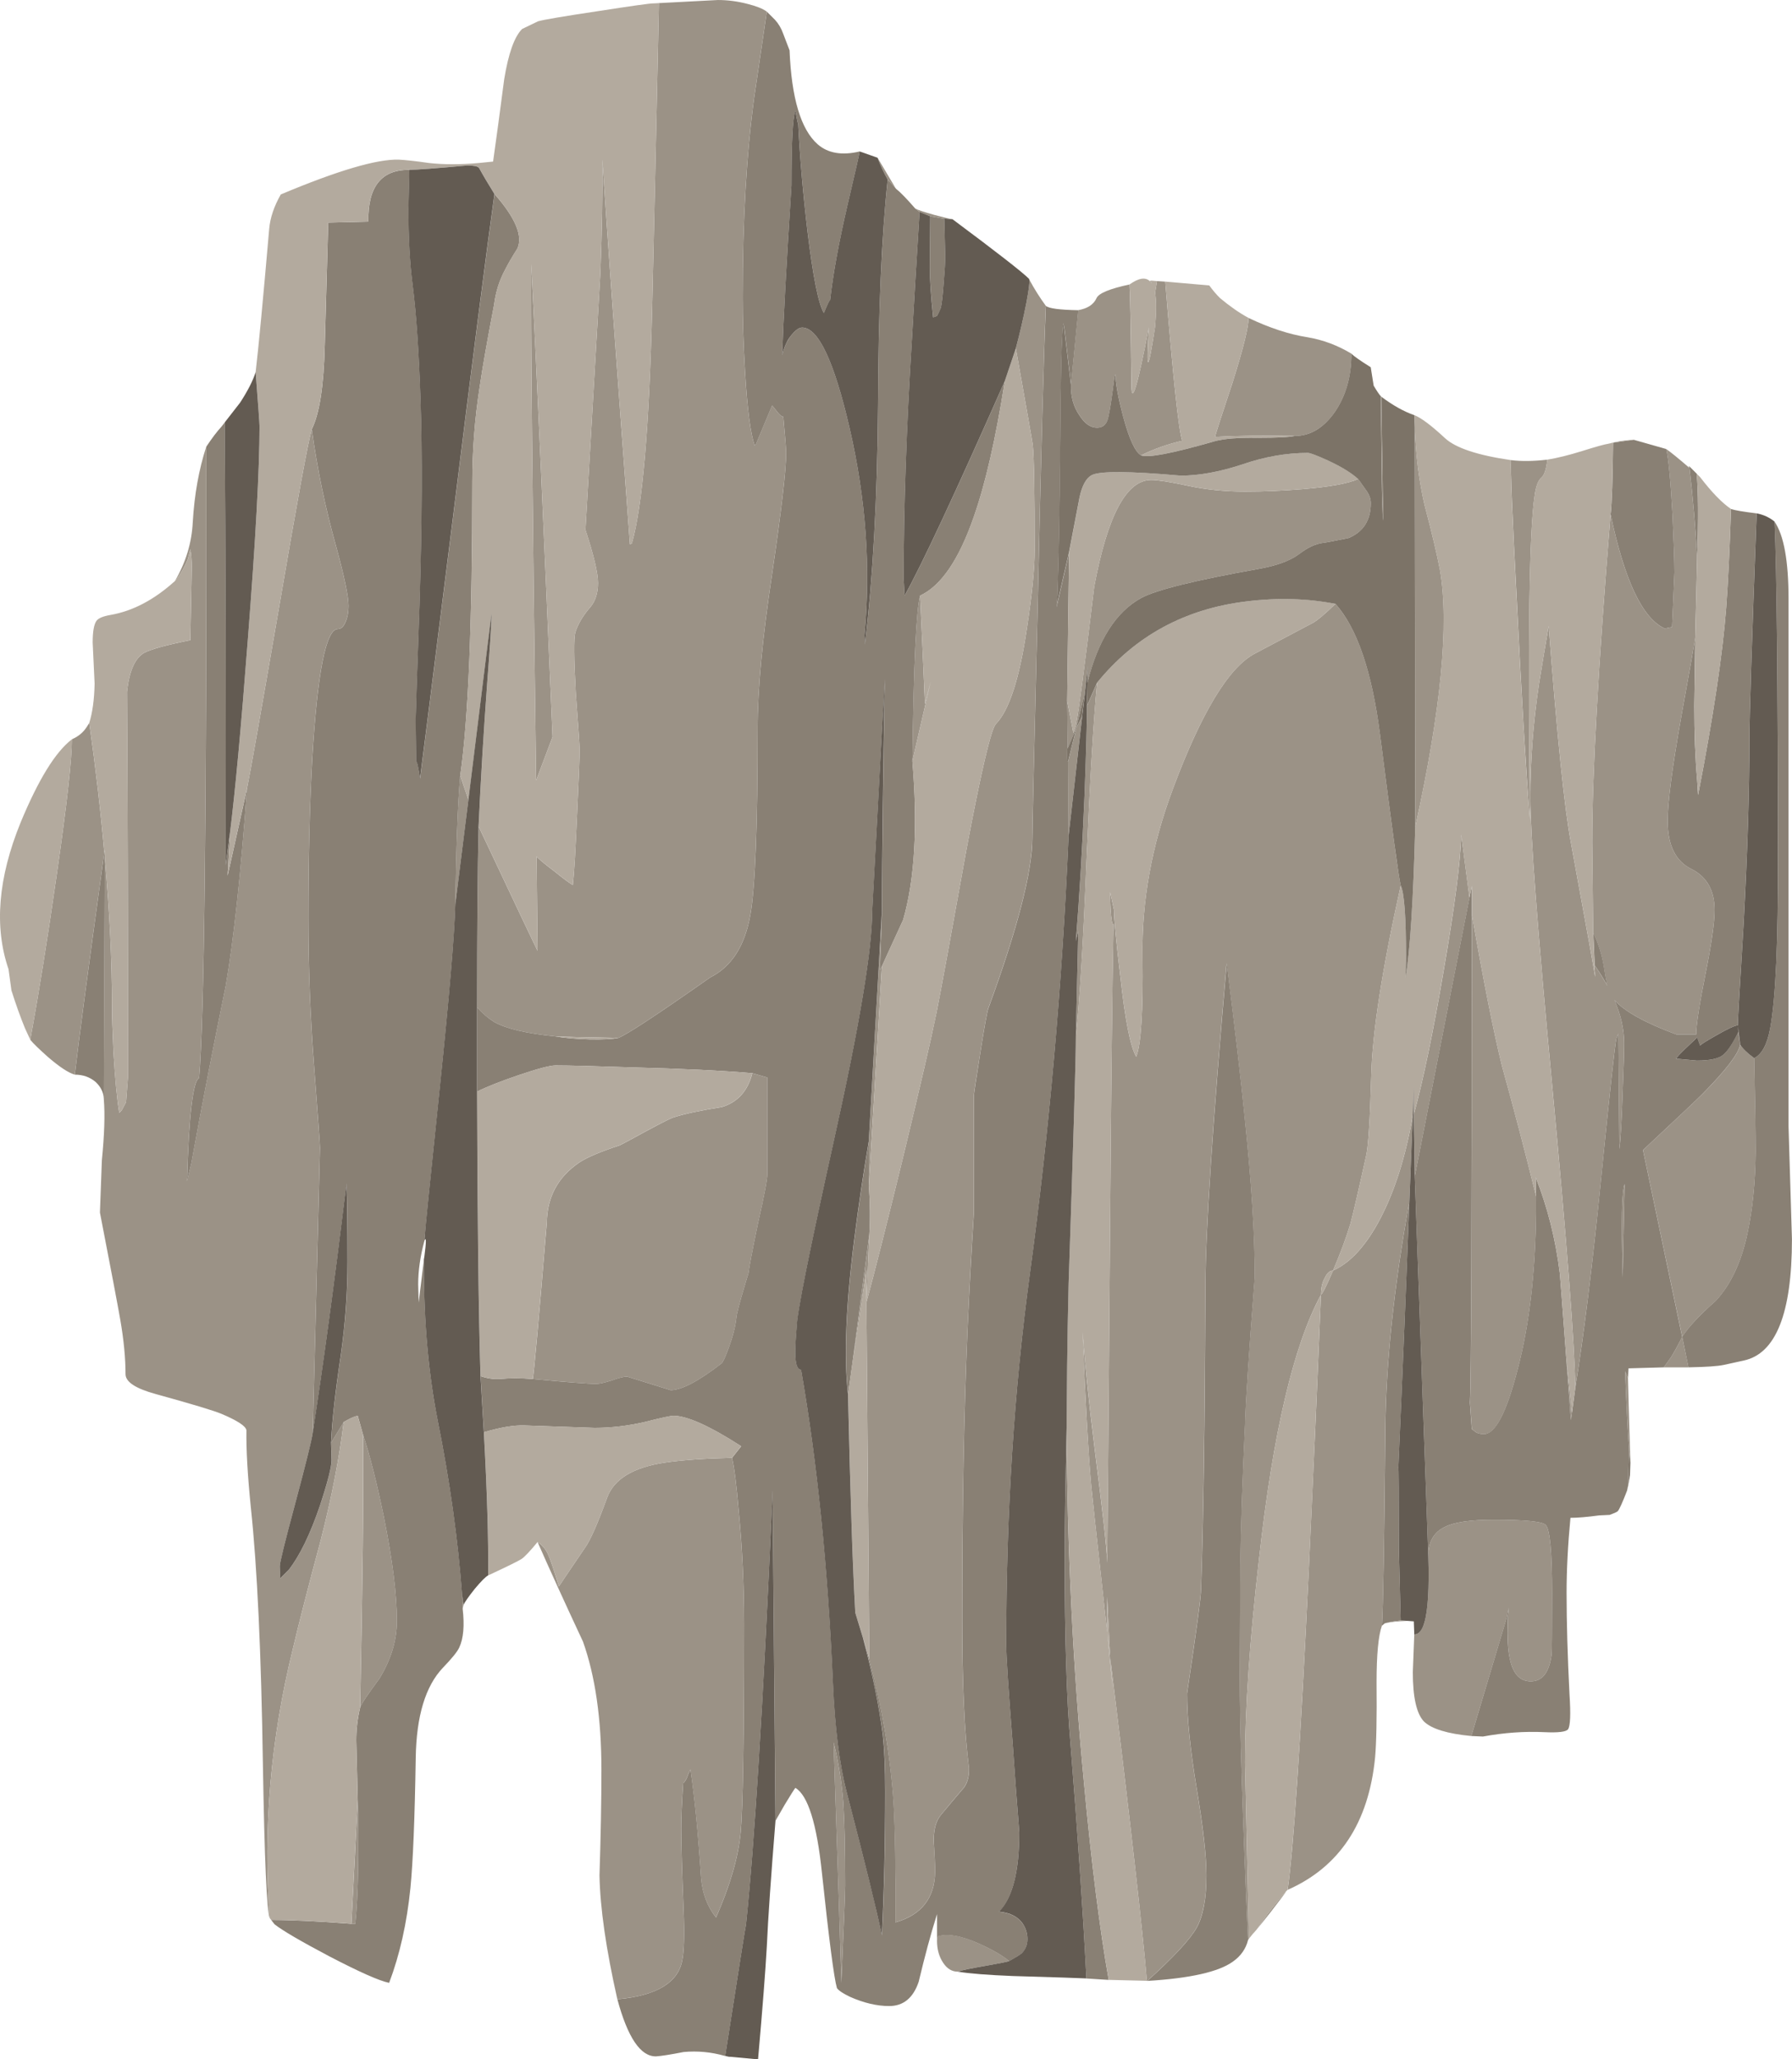
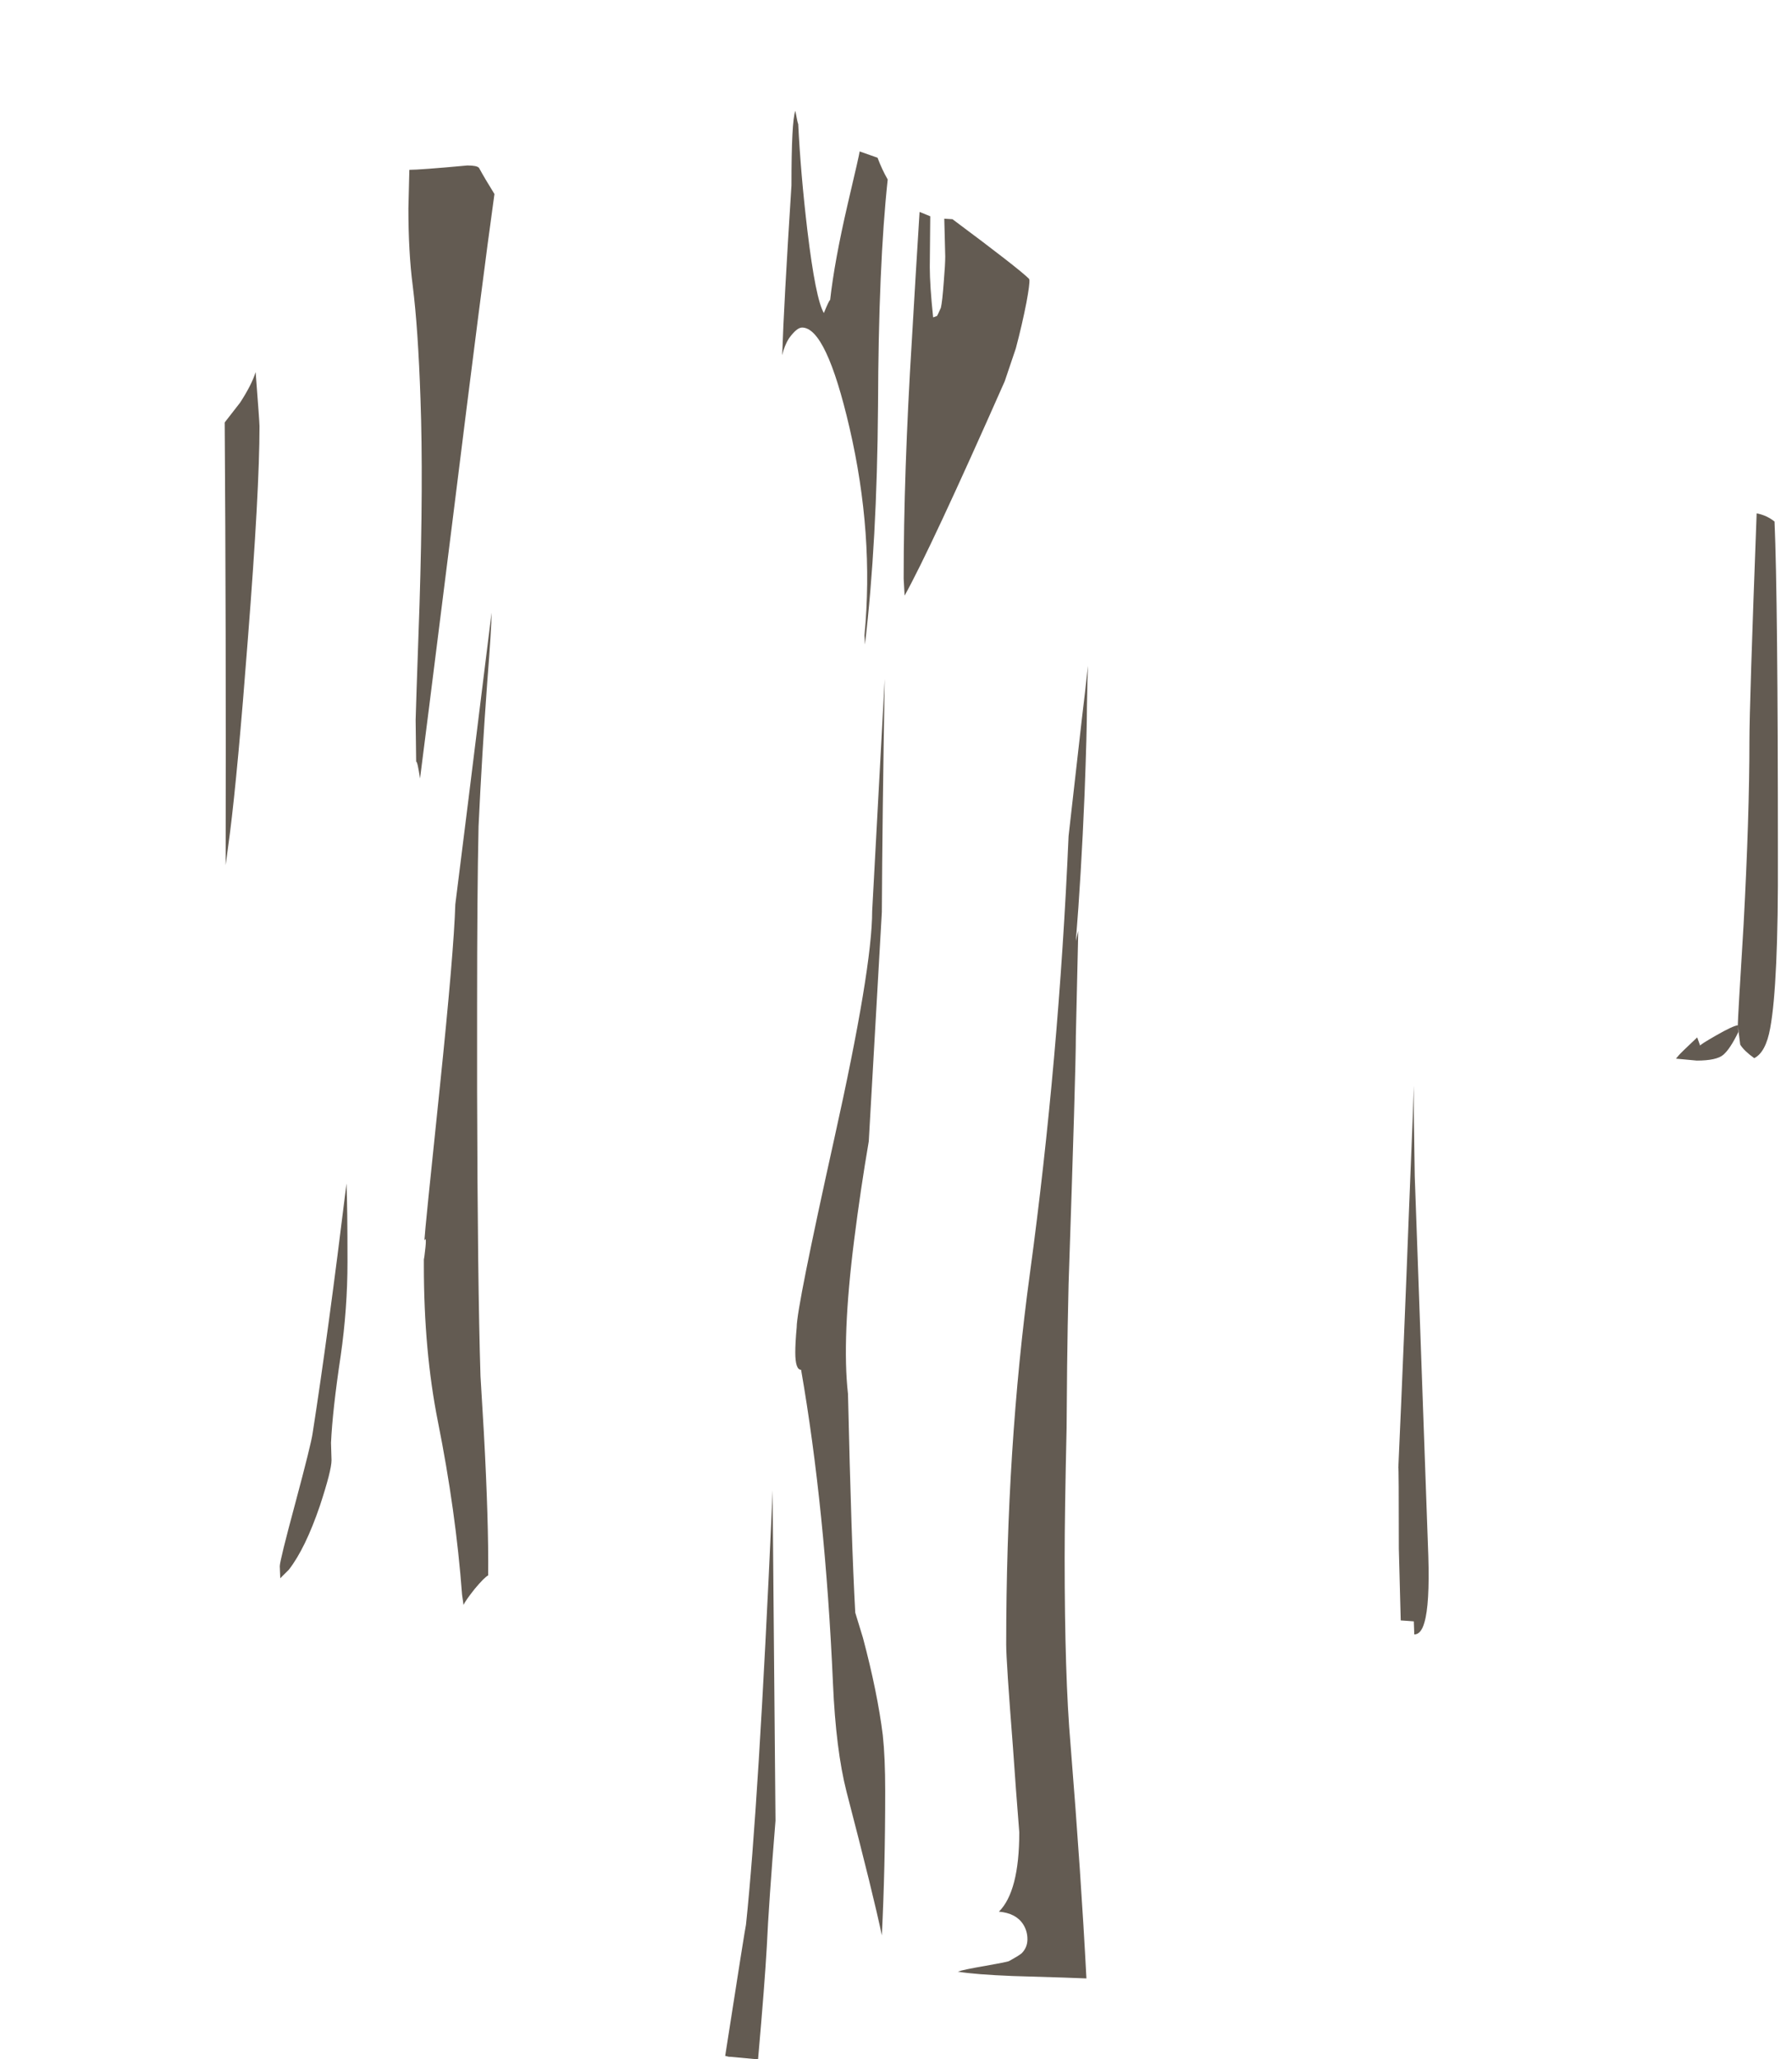
<svg xmlns="http://www.w3.org/2000/svg" xmlns:ns1="http://www.inkscape.org/namespaces/inkscape" id="svg2" xml:space="preserve" viewBox="0 0 185.28 212.8" version="1.1" ns1:version="0.91 r13725">
  <g id="g10" transform="matrix(1.25 0 0 -1.25 0 212.8)">
    <g id="g12">
-       <path id="path14" style="fill-rule:evenodd;fill:#9b9286" d="m135.14 133.88-1.719-0.242-0.364-0.078c0.696 0.187 1.387 0.292 2.083 0.32zm4.601-2.32c0.289-2.454 0.504-4.934 0.637-7.442l-0.16-6.598c0-0.109-0.387-2.293-1.161-6.562-0.746-4.184-1.117-7.051-1.117-8.598 0-2 0.653-3.32 1.961-3.961 1.278-0.64 1.918-1.773 1.918-3.398 0-1.016-0.254-2.789-0.762-5.32-0.503-2.536-0.757-4.188-0.757-4.961h-1.641c-2.586 0.961-4.293 1.906-5.117 2.84 0.531-1.254 0.797-2.442 0.797-3.559 0-0.723-0.039-2.055-0.117-4-0.082-2.402-0.176-3.988-0.282-4.762l-0.082 9.559-0.16-0.399c-0.133-0.64-0.547-4.425-1.238-11.359-0.746-7.441-1.469-13.281-2.16-17.52-0.055 3.575-0.692 11.918-1.918 25.04-1.203 12.773-1.801 20.679-1.801 23.718 0 3.094 0.238 6.242 0.719 9.442 0.265 1.625 0.531 3.215 0.8 4.757 0.692-9.117 1.305-15.093 1.84-17.917 1.282-6.989 1.946-10.68 2-11.083l-0.039 0.961c0.399-0.586 0.746-1.144 1.039-1.679-0.082 0.347-0.175 0.867-0.281 1.558-0.16 0.989-0.453 1.922-0.879 2.801l-0.082 7.481c0 5.679 0.508 14.718 1.52 27.121 1.148-5.469 2.64-8.614 4.48-9.442l0.602 0.121 0.199 4.52c0 0.879-0.055 2.453-0.16 4.719-0.16 2.882-0.332 4.707-0.52 5.48 0.321-0.211 0.961-0.734 1.922-1.558zm-5.363-59.2-0.16-7.722c-0.133 4.562-0.078 7.136 0.16 7.722zm3.242-15.16c0.133 0.184 0.332 0.465 0.598 0.84 0.269 0.426 0.574 0.984 0.922 1.68l0.519-2.52h-2.039zm-2.762-7.883-0.117 1.121c-0.109 1.52-0.215 3.668-0.32 6.442l0.238-0.563c0-0.265 0.066-2.597 0.199-7zm-0.277-2.316 0.078 0.437 0.16 0.84c-0.054-0.453-0.133-0.879-0.238-1.277zm-17.6-11.883c0.375 0 0.653 0.336 0.84 1 0.293 0.988 0.399 2.817 0.321 5.481 0 1.175 0.453 1.976 1.359 2.402 0.773 0.398 2.121 0.598 4.039 0.598 2.641 0 4.082-0.145 4.32-0.438 0.348-0.375 0.52-2.254 0.52-5.641 0-3.121-0.012-4.8-0.039-5.043-0.188-1.492-0.762-2.238-1.719-2.238-0.801 0-1.348 0.492-1.641 1.481-0.293 0.961-0.359 2.492-0.199 4.597l-0.16-0.84-2.922-9.757c-1.973 0.187-3.281 0.586-3.918 1.199-0.613 0.641-0.922 2-0.922 4.082l0.121 3.117zm-2.441 0.922c0.375 0.105 0.816 0.187 1.32 0.238l0.559-0.039c-0.824-0.027-1.453-0.094-1.879-0.199zm-11.24-26.082-0.08-0.117c-0.453 10.293-0.68 17.586-0.68 21.879l0.039 9.082c0.055 3.465 0.188 7.383 0.402 11.758 0.051 1.894 0.321 5.933 0.801 12.121 0 3.519-0.281 7.933-0.84 13.238-0.297 2.988-0.789 7.215-1.484 12.68-1.145-13.067-1.731-21.907-1.758-26.52-0.055-11.598-0.172-19.984-0.359-25.16 0-0.641-0.387-3.531-1.16-8.68 0-2.027 0.265-4.652 0.8-7.879 0.532-3.199 0.801-5.586 0.801-7.16 0-1.894-0.269-3.332-0.801-4.32-0.56-0.985-1.92-2.453-4.08-4.399h-0.039c-0.347 4.133-1.359 13.067-3.039 26.797l-0.242 4.961v-2.961c-0.879 7.977-1.32 12.016-1.32 12.121-0.239 2.641-0.477 6.879-0.719 12.719 0.187-2.586 0.519-5.801 1-9.641 0.668-5.226 1.016-8.371 1.043-9.437 0.023 1.973 0.105 11.465 0.238 28.48 0.082 10.559 0.172 18.665 0.281 24.321-0.109-0.082-0.187 0.332-0.242 1.238-0.027 0.453-0.039 0.922-0.039 1.398l0.321-1.476c0-0.75 0.171-2.563 0.519-5.441 0.398-3.653 0.84-5.879 1.32-6.68 0.399 1.012 0.575 3.758 0.52 8.238-0.082 4.586 0.758 9.227 2.519 13.922 2.348 6.293 4.598 10.012 6.758 11.16 1.977 1.039 3.586 1.895 4.84 2.559 0.375 0.215 0.988 0.734 1.84 1.558 1.789-2 3.016-5.586 3.684-10.757 0.984-7.735 1.558-11.907 1.718-12.52-1.547-6.961-2.359-12.215-2.441-15.762-0.106-3.547-0.238-5.707-0.399-6.48-0.613-2.797-1.054-4.707-1.32-5.719-0.348-1.148-0.828-2.441-1.441-3.879 1.441 0.641 2.75 2.078 3.922 4.317 1.199 2.296 2.093 5.136 2.679 8.523l-0.32-7.84v0.52c-1.254-6.934-1.906-13.176-1.961-18.719-0.078-9.149-0.172-14.535-0.277-16.16-0.293-0.828-0.442-2.387-0.442-4.68 0.028-2.961-0.015-5.027-0.121-6.203-0.531-5.414-2.945-9.066-7.238-10.957 0.48 3.226 1.066 12.078 1.758 26.559 0.347 7.332 0.683 14.878 1 22.64 0.133 0.078 0.468 0.746 1 2-0.266 0-0.492-0.199-0.68-0.601-0.215-0.372-0.32-0.84-0.32-1.399-2.266-4.187-3.973-11.453-5.117-21.801-0.774-6.746-1.161-12.359-1.161-16.839l0.321-14.602zm0.64 0.762c0.133 0.187 0.293 0.414 0.481 0.679 0.453 0.668 1.105 1.493 1.957 2.481-0.024-0.078-0.453-0.653-1.278-1.719-0.507-0.641-0.894-1.121-1.16-1.441zm-43.956-10.442 0.321-0.078l-0.36 0.078h0.039zm17.52 9.52 0.039 0.363c0.801 0.266 1.949 0.066 3.441-0.601 1.121-0.508 1.946-0.989 2.481-1.442-0.082-0.051-0.735-0.187-1.961-0.398-1.254-0.215-2.012-0.375-2.281-0.481-0.477 0-0.879 0.238-1.2 0.719-0.347 0.508-0.519 1.121-0.519 1.84zm-33.039 32.961c0.347-0.215 0.625-0.532 0.84-0.961 0.215-0.453 0.519-1.36 0.918-2.719 0.082 0.133 0.8 1.199 2.16 3.199 0.429 0.586 1.043 1.973 1.84 4.16 0.562 1.52 2.136 2.481 4.722 2.879 1.414 0.215 3.278 0.348 5.598 0.403 0.187-0.746 0.375-2.227 0.562-4.442 0.293-3.039 0.438-6.133 0.438-9.277 0-9.496-0.094-15.227-0.277-17.203-0.188-2.051-0.868-4.414-2.043-7.078-0.719 0.906-1.133 2-1.239 3.281-0.238 3.652-0.535 6.637-0.879 8.957-0.16-0.348-0.269-0.598-0.32-0.758-0.133-0.242-0.226-0.359-0.281-0.359-0.106-1.629-0.16-2.883-0.16-3.762 0-1.254 0.066-3.508 0.199-6.762 0.082-2 0.043-3.382-0.117-4.156-0.348-1.844-2.137-2.91-5.364-3.199-0.933 4.133-1.425 7.543-1.476 10.238 0.105 3.227 0.16 6.133 0.16 8.719 0 4.215-0.508 7.746-1.523 10.601-1.52 3.254-2.774 6-3.758 8.239zm-6.199-5.52-0.043 1.16 0.121-0.839-0.078-0.321zm-10.883 13.719 1.043 1.719c-0.348-2.907-0.973-6.145-1.883-9.719-1.066-3.973-1.84-6.984-2.32-9.039-1.84-7.469-2.477-14.879-1.918-22.242-0.243 0.617-0.426 4.828-0.559 12.64-0.137 9.254-0.469 16.36-1 21.321-0.269 2.668-0.387 4.789-0.363 6.359-0.051 0.348-0.746 0.801-2.078 1.363-0.641 0.266-2.453 0.813-5.442 1.637-1.652 0.453-2.48 1-2.48 1.641 0 1.336-0.145 2.839-0.438 4.519-0.215 1.227-0.773 4.176-1.679 8.84l0.16 4.32c0.211 2.133 0.265 3.813 0.16 5.043v0.039l0.078 20c0.398-4.507 0.602-8.629 0.602-12.359 0-0.801 0.039-2.055 0.117-3.762 0.137-2.265 0.297-3.945 0.48-5.039l0.199 0.199 0.364 0.68 0.16 2.082c0 12.934-0.027 23.547-0.082 31.84 0.187 1.734 0.668 2.812 1.441 3.238 0.559 0.293 1.825 0.641 3.801 1.039l0.117 6.043c0 0.532-0.039 1.024-0.117 1.481l-0.203-0.801c-0.293-0.723-0.652-1.336-1.078-1.84 0.906 1.547 1.398 3.172 1.48 4.879 0.133 2.266 0.504 4.348 1.117 6.238 0.028-30.105-0.171-47.504-0.597-52.199-0.508-0.238-0.84-3.078-1-8.519l0.359 1.48c0.879 4.828 1.828 9.707 2.84 14.641 0.668 3.867 1.254 9.308 1.762 16.32 0.238 1.121 1.144 6.238 2.719 15.359 1.441 8.426 2.32 13.215 2.64 14.36 0.453-3.278 1.117-6.492 2-9.641 0.692-2.531 1.039-4.183 1.039-4.957 0-0.508-0.078-0.949-0.238-1.32-0.16-0.403-0.375-0.602-0.641-0.602-0.988 0-1.695-3.586-2.121-10.758-0.215-3.949-0.32-8.308-0.32-13.082 0-4.105 0.16-8.238 0.48-12.398 0.321-4.188 0.481-6.402 0.481-6.641l-0.602-23.601c-0.078-0.586-0.558-2.52-1.437-5.797-0.856-3.176-1.281-4.91-1.281-5.203l0.039-1 0.718 0.718c0.91 1.176 1.762 2.934 2.563 5.282 0.64 1.945 0.961 3.199 0.961 3.758l-0.043 1.441zm-18.758 48.801c-1.281-9.254-2.094-15.375-2.441-18.36-0.504 0.137-1.239 0.618-2.2 1.442-0.746 0.664-1.238 1.14-1.48 1.437 0.719 3.922 1.453 8.496 2.199 13.723 0.828 5.73 1.242 9.437 1.242 11.117 0.426 0.188 0.774 0.442 1.039 0.762 0.133 0.16 0.266 0.359 0.399 0.597 0.535-3.785 0.949-7.359 1.242-10.718zm45.398 70.199 5.36 0.281c0.801 0 1.613-0.105 2.441-0.32 0.746-0.188 1.281-0.399 1.602-0.641-0.348-2.371-0.696-4.734-1.043-7.078-0.637-4.668-0.957-10.176-0.957-16.519 0-1.895 0.066-3.95 0.199-6.161 0.187-3.121 0.453-5.16 0.801-6.121l0.117 0.161 1.32 3.16c0.242-0.293 0.414-0.508 0.52-0.641 0.16-0.187 0.297-0.281 0.402-0.281 0.16-1.703 0.238-2.703 0.238-3 0-1.387-0.386-4.719-1.16-10-0.801-5.278-1.199-9.547-1.199-12.797 0-8-0.199-13.137-0.602-15.402-0.453-2.559-1.558-4.282-3.316-5.161-4.402-3.093-6.934-4.757-7.601-5-3.016 0.055-4.747 0.094-5.2 0.122-2.402 0.238-4.093 0.64-5.082 1.199-0.504 0.32-0.972 0.718-1.398 1.199 0 6.293 0.039 11.281 0.121 14.961 3.144-6.668 4.773-10.094 4.879-10.281l-0.082 7.8c0.137-0.187 0.629-0.597 1.48-1.238 0.828-0.668 1.336-1.039 1.52-1.121 0.109 0.934 0.226 2.961 0.363 6.082 0.133 2.797 0.199 4.504 0.199 5.117 0 0.266-0.109 1.84-0.32 4.723-0.16 2.824-0.172 4.476-0.039 4.957 0.238 0.723 0.652 1.414 1.238 2.082 0.426 0.504 0.641 1.172 0.641 2 0 0.824-0.348 2.293-1.039 4.398l1.238 21.282c0.133 3.492 0.188 6.597 0.16 9.32 0.399-6.105 1.16-16.707 2.281-31.801l0.161 0.078c0.879 3.094 1.437 9.602 1.679 19.524 0.133 5.543 0.321 13.918 0.559 25.117h-0.481zm42.36-23c0.64-7.918 1.109-12.305 1.402-13.16-1.176-0.266-2.308-0.664-3.402-1.199-0.481 0.265-0.973 1.336-1.481 3.199-0.425 1.629-0.64 2.801-0.64 3.519l-0.078-0.277c-0.215-1.656-0.375-2.707-0.481-3.16-0.105-0.668-0.426-1-0.961-1-0.531 0-1.012 0.332-1.437 1-0.508 0.719-0.75 1.574-0.723 2.558l0.602 6.161c0.773 0.132 1.281 0.468 1.519 1 0.188 0.402 1.094 0.773 2.719 1.121 0.055-0.746 0.109-3.535 0.16-8.36 0.027-1.652 0.508-0.054 1.441 4.801-0.242-3.844-0.066-3.816 0.52 0.078 0.105 1.199 0.105 2.133 0 2.801 0.051 0.32 0.105 0.641 0.16 0.961l0.68-0.043zm-9.879-2c-0.16-3.574-0.387-11.906-0.68-25-0.293-11.918-0.441-18.238-0.441-18.957 0-2.801-1.215-7.508-3.641-14.121-0.105-0.32-0.332-1.586-0.68-3.801-0.347-2.133-0.519-3.293-0.519-3.48v-9.68c-0.188-2.957-0.359-6.172-0.52-9.641-0.293-6.801-0.441-14.746-0.441-23.84 0-5.332 0.188-9.453 0.563-12.359 0.023-0.641-0.11-1.172-0.403-1.602-0.64-0.746-1.281-1.503-1.918-2.277-0.402-0.48-0.601-1.187-0.601-2.121 0.082-1.148 0.121-2 0.121-2.559-0.028-2.187-1.121-3.585-3.282-4.203 0.028 4.297-0.027 7.59-0.16 9.883-0.238 3.735-0.906 7.68-2 11.84l-0.238 29.52c0.774 2.878 1.785 6.894 3.039 12.039 1.387 5.734 2.309 9.707 2.758 11.921 0.348 1.735 1.176 6.239 2.484 13.52 1.223 6.508 2.039 9.961 2.438 10.359 1.094 1.121 1.949 3.762 2.562 7.922 0.426 2.797 0.637 4.934 0.637 6.399 0 4.879-0.051 7.8-0.16 8.761-0.024 0.211-0.492 2.864-1.399 7.957 0.348 1.309 0.641 2.575 0.879 3.801 0.188 1.016 0.27 1.641 0.243 1.879 0.398-0.746 0.851-1.465 1.359-2.16zm-13.078 10.441c-0.321 0.559-0.602 1.161-0.84 1.801l1.519-2.562-0.679 0.761zm2.636-2.679-0.359 0.281c0.188-0.109 0.707-0.281 1.563-0.524 0.796-0.21 1.304-0.332 1.519-0.359l-0.68 0.043-1.16 0.199-0.883 0.36zm19.043-5.719c0.051 0.023 0.106 0.039 0.157 0.039v-0.199c-0.051 0.078-0.106 0.133-0.157 0.16zm19.118-9.524 0.043-0.039 0.16-10.238c-0.082 0.426-0.133 2.266-0.16 5.52-0.028 1.625-0.043 3.215-0.043 4.757zm-2.438 3.524c0-1.867-0.453-3.469-1.359-4.801-0.934-1.336-2.043-2-3.321-2-2.48 0.051-4.679 0.027-6.601-0.082 0.027 0.188 0.508 1.68 1.441 4.481 0.907 2.878 1.348 4.668 1.321 5.359 1.73-0.824 3.359-1.359 4.879-1.598 1.281-0.215 2.492-0.668 3.64-1.359zm16.199-8.762c-0.082-0.773-0.238-1.265-0.48-1.48-0.266-0.215-0.453-0.692-0.559-1.442-0.453-2.824-0.586-11.773-0.402-26.84-0.348 4.481-0.707 10.497-1.078 18.043-0.375 7.067-0.535 10.957-0.481 11.68 0.852-0.105 1.852-0.094 3 0.039zm17.121-49.48c0.079-3.68 0.118-6.266 0.118-7.758-0.028-2.484-0.254-4.723-0.68-6.723-0.508-2.371-1.375-4.226-2.598-5.558-1.363-1.2-2.297-2.2-2.8-3l-3.243 15.441c2.828 2.641 4.453 4.172 4.883 4.598 1.973 2 3.024 3.375 3.16 4.121l-0.16 1.039-0.043 0.558 0.203-1.597c0.211-0.348 0.598-0.719 1.16-1.121zm-15.562-24.641 0.48-4.719-0.078-0.558-0.402 5.277zm-7.797 36.52c0.957-5.493 1.785-9.653 2.477-12.477 0.988-3.551 1.933-7.16 2.839-10.844 0.028-5.597-0.492-10.398-1.558-14.398-0.906-3.492-1.824-5.242-2.758-5.242-0.32 0-0.562 0.07-0.723 0.203-0.16 0.133-0.25 0.199-0.277 0.199l-0.16 2.199c0.105 1.735 0.16 15.188 0.16 40.36zm-4.684 7.242-0.039 33.039c0.082-2.293 0.348-4.426 0.801-6.399 0.614-2.32 1.039-4.121 1.281-5.402 0.774-4.48 0.094-11.558-2.043-21.238zm-0.117-23.762c0.774 2.801 1.598 6.789 2.481 11.961 0.906 5.254 1.386 8.973 1.437 11.16l0.684-5.238-4.524-23-0.078 5.117zm-27 35.68 0.039 1.402-0.238-2.199-0.723-2.961-0.718-1.68-0.039 3.957 0.519-2.679 0.199 0.601c0.239 1.172 0.746 5 1.52 11.481 1.094 5.894 2.668 8.84 4.719 8.84 0.535 0 1.547-0.161 3.039-0.481 1.496-0.32 3.07-0.48 4.722-0.48 1.52 0 3.094 0.066 4.719 0.199 2.266 0.187 3.813 0.469 4.641 0.84 0.375-0.532 0.625-0.891 0.758-1.078 0.187-0.293 0.281-0.602 0.281-0.922 0-1.411-0.613-2.371-1.84-2.879-1.309-0.266-2.012-0.399-2.121-0.399-0.613-0.082-1.266-0.386-1.957-0.922-0.746-0.558-1.883-0.972-3.403-1.238-5.226-0.933-8.453-1.734-9.679-2.402-2.078-1.145-3.559-3.481-4.438-7zm0.801 0c-0.292-3.01-0.585-7.94-0.878-14.76-0.265-6.613-0.558-11.441-0.879-14.48l0.2 8.718-0.2-0.84c0.293 3.602 0.536 7.629 0.719 12.082 0.133 3.52 0.199 5.973 0.199 7.36l0.844 1.918zm-2.363-12.68-0.039 6.16 0.679 2.762 0.481 0.961-1.117-9.883h-0.004zm-12.918 6.199c0.105 8.028 0.32 12.59 0.64 13.684 0.239-5.176 0.372-8.16 0.399-8.961l0.48 1.879-1.519-6.602zm-3.602-31.437 1.082 18.961-0.16-4.801 0.16 0.32-1.082-18.121v3.641zm-33.117 28.238-1.082-8.641c0.055 4.668 0.188 8.215 0.398 10.641l0.684-2zm6.957 5.199-1.359-3.597c-0.321 24.16-0.453 38.386-0.399 42.679 0.481-9.652 1.067-22.679 1.758-39.082zm-1.636-53.081c0.11 0.559 0.497 4.867 1.161 12.922 0.027 2.133 0.933 3.797 2.722 5 0.664 0.426 1.774 0.891 3.321 1.399 0.078 0.027 0.796 0.414 2.16 1.16 1.332 0.718 2.105 1.105 2.32 1.16 0.934 0.293 2.25 0.57 3.957 0.84 1.309 0.398 2.149 1.332 2.52 2.797l1.242-0.356v-8c0-0.43-0.254-1.762-0.762-4-0.48-2.297-0.746-3.695-0.801-4.203-0.023-0.051-0.132-0.398-0.316-1.039-0.43-1.414-0.656-2.293-0.684-2.641-0.078-0.718-0.293-1.547-0.636-2.48-0.297-0.801-0.496-1.227-0.602-1.281-1.894-1.465-3.293-2.2-4.199-2.2l-3.602 1.121c-0.265 0-0.691-0.109-1.277-0.32-0.59-0.187-1.016-0.281-1.281-0.281-0.641 0-2.387 0.137-5.243 0.402zm-14.277-27.16c0.211 10.348 0.293 17.867 0.238 22.559 0.563-1.68 1.133-3.946 1.723-6.797 0.719-3.574 1.078-6.442 1.078-8.602 0-1.601-0.48-3.187-1.441-4.762-0.985-1.332-1.52-2.132-1.598-2.398zm-0.723-17.879 0.524 10.277c0.105-4.558 0.039-7.984-0.203-10.277h-0.321zm41.442 46.36 1.398 10.64-0.238-5.64v2.718l-1.16-7.718zm21.082-22.282 0.238-2 0.199-2.597-0.437 4.597zm-21.84-14.039c0.106-1.574 0.156-3.867 0.156-6.879 0-0.535-0.105-3.215-0.316-8.043-0.055 2.11-0.27 8.735-0.641 19.883 0.399-1.601 0.664-3.254 0.801-4.961z" ns1:connector-curvature="0" />
-       <path id="path16" style="fill-rule:evenodd;fill:#898074" d="m133.22 127.72c0.109 0.961 0.175 2.933 0.203 5.918l1.719 0.242 2.679-0.762c0.188-0.773 0.36-2.598 0.52-5.48 0.105-2.266 0.16-3.84 0.16-4.719l-0.199-4.52-0.602-0.121c-1.84 0.828-3.332 3.973-4.48 9.442zm7.16-3.602c-0.133 2.508-0.348 4.988-0.637 7.442-0.027 0.054-0.043 0.105-0.043 0.16l0.641-0.641v-0.039c0.133-1.387 0.148-3.695 0.039-6.922zm-2.758-66.918-2.922-0.082-0.039-0.801-0.242 0.563c0.109-2.774 0.215-4.918 0.32-6.442l-0.078-3-0.082-0.437c-0.371-0.961-0.625-1.524-0.758-1.684-0.027-0.05-0.254-0.156-0.679-0.316l-0.883-0.043c-0.985-0.133-1.774-0.199-2.36-0.199-0.214-2.242-0.32-4.309-0.32-6.199 0-2.481 0.082-5.282 0.242-8.399 0.106-1.656 0.067-2.617-0.121-2.883-0.16-0.215-0.812-0.293-1.961-0.238-1.652 0.078-3.347-0.043-5.078-0.363l-0.961 0.043 2.918 9.757 0.16 0.84c-0.16-2.105-0.09-3.64 0.203-4.597 0.293-0.989 0.84-1.481 1.637-1.481 0.961 0 1.535 0.746 1.723 2.238 0.023 0.243 0.039 1.922 0.039 5.04 0 3.386-0.172 5.269-0.52 5.644-0.242 0.289-1.679 0.438-4.32 0.438-1.918 0-3.266-0.2-4.039-0.598-0.906-0.43-1.359-1.227-1.359-2.402l-1.122 31.402 4.52 23 0.199 1v-2.363c0-25.172-0.051-38.625-0.16-40.36l0.16-2.199c0.028 0 0.121-0.066 0.281-0.199 0.161-0.133 0.399-0.199 0.719-0.199 0.934 0 1.856 1.746 2.762 5.238 1.066 4 1.586 8.801 1.558 14.398l-0.039 1.602c0.985-2.481 1.653-5.133 2-7.957 0.028-0.242 0.2-2.524 0.52-6.844l0.398-5.277 0.082 0.558 0.282 2.118c0.691 4.242 1.414 10.082 2.156 17.523 0.695 6.934 1.109 10.719 1.242 11.359l0.16 0.399 0.082-9.559c0.106 0.774 0.2 2.36 0.278 4.758 0.082 1.949 0.121 3.281 0.121 4 0 1.121-0.266 2.309-0.801 3.563 0.828-0.934 2.535-1.883 5.121-2.84h1.641c0 0.773 0.25 2.425 0.757 4.957 0.508 2.535 0.762 4.308 0.762 5.32 0 1.629-0.64 2.762-1.922 3.402-1.304 0.641-1.957 1.961-1.957 3.961 0 1.547 0.371 4.41 1.117 8.598 0.774 4.266 1.161 6.453 1.161 6.559l-0.078-5.637c0-2.297 0.078-4.348 0.238-6.16l0.078-1.203c1.254 6.48 2.027 11.628 2.32 15.441 0.16 2.133 0.293 4.867 0.403 8.199 0.32-0.105 1.027-0.226 2.117-0.359-0.399-10.586-0.598-16.867-0.598-18.84 0-4.106-0.16-9.145-0.48-15.121-0.321-5.227-0.481-8.012-0.481-8.36-0.265-0.027-0.867-0.304-1.801-0.839-0.879-0.508-1.32-0.786-1.32-0.84l-0.238 0.679c-0.934-0.878-1.442-1.371-1.52-1.48l-0.242-0.281 1.723-0.156c1.09 0 1.824 0.156 2.199 0.48 0.371 0.32 0.785 0.945 1.238 1.879l0.16-1.039c-0.132-0.75-1.187-2.121-3.16-4.121-0.426-0.426-2.051-1.961-4.879-4.598l3.239-15.441c0.507 0.797 1.441 1.797 2.8 3 1.227 1.332 2.094 3.183 2.602 5.558 0.426 2 0.652 4.239 0.68 6.719 0 1.496-0.039 4.082-0.121 7.762 0.64 0.32 1.082 1.144 1.32 2.48 0.453 2.453 0.668 7.199 0.64 14.238 0 14.215-0.093 23.43-0.281 27.641 0.774-1.121 1.16-3.254 1.16-6.398v-43.602l0.282-9.32c0-6.133-1.332-9.481-4-10.039l-1.641-0.36c-0.48-0.105-1.453-0.172-2.922-0.199l-0.515 2.52c-0.348-0.696-0.657-1.254-0.922-1.68-0.266-0.375-0.465-0.652-0.598-0.84zm-3.242 15.16c-0.238-0.586-0.293-3.16-0.16-7.722l0.16 7.722zm-46.157-20.162c0.054-10.16 0.535-19.961 1.441-29.402 0.613-6.586 1.293-12 2.039-16.238l-1.84 0.117c-0.293 5.629-0.73 12.082-1.316 19.363-0.32 3.73-0.485 8.863-0.485 15.398 0 2.481 0.055 6.067 0.161 10.762zm28.32 18c-0.266-7.094-0.559-14.199-0.879-21.32 0.027 0.16 0.039-2.067 0.039-6.68l0.16-5.922c-0.508-0.051-0.945-0.133-1.32-0.238l-0.238-0.199c0.105 1.625 0.199 7.011 0.281 16.16 0.051 5.547 0.707 11.785 1.957 18.719v-0.52zm-21.638-63.723c2.16 1.95 3.52 3.415 4.082 4.403 0.536 0.984 0.801 2.426 0.801 4.32 0 1.574-0.265 3.961-0.801 7.16-0.535 3.227-0.8 5.852-0.8 7.879 0.773 5.149 1.16 8.039 1.16 8.68 0.187 5.176 0.308 13.558 0.359 25.16 0.027 4.613 0.613 13.453 1.762 26.52 0.691-5.465 1.183-9.692 1.48-12.68 0.559-5.309 0.84-9.719 0.84-13.242-0.48-6.184-0.75-10.227-0.801-12.117-0.214-4.375-0.347-8.293-0.398-11.762l-0.043-9.078c0-4.293 0.227-11.586 0.68-21.883-0.184-0.719-0.598-1.305-1.239-1.758-1.172-0.852-3.535-1.387-7.082-1.602zm-17.398 3.321v2.203c-0.508-1.602-1.012-3.469-1.52-5.602-0.453-1.332-1.265-2-2.441-2-1.012 0-2.094 0.254-3.238 0.762-0.559 0.266-0.922 0.504-1.082 0.719-0.239 0.824-0.653 4-1.239 9.519-0.425 4.078-1.16 6.426-2.199 7.039-0.105-0.132-0.402-0.601-0.883-1.398-0.449-0.773-0.703-1.215-0.757-1.32l-0.243 27.32-0.039-1.121c-0.746-16.613-1.465-28.215-2.16-34.801-0.023-0.027-0.598-3.641-1.719-10.84h-0.039c-1.121 0.321-2.254 0.426-3.402 0.321-1.094-0.215-1.852-0.332-2.277-0.36-1.282-0.027-2.348 1.547-3.204 4.719 3.227 0.293 5.016 1.359 5.364 3.199 0.16 0.774 0.199 2.16 0.117 4.16-0.133 3.254-0.199 5.508-0.199 6.762 0 0.879 0.054 2.133 0.16 3.758 0.055 0 0.148 0.121 0.281 0.359 0.051 0.16 0.16 0.414 0.32 0.762 0.348-2.32 0.641-5.309 0.879-8.961 0.106-1.281 0.52-2.371 1.239-3.281 1.175 2.668 1.855 5.027 2.043 7.082 0.183 1.972 0.277 7.707 0.277 17.199 0 3.148-0.145 6.242-0.438 9.281-0.187 2.215-0.375 3.692-0.562 4.438l0.762 0.961c-2.614 1.683-4.481 2.519-5.602 2.519-0.238 0-1.039-0.172-2.398-0.519-1.387-0.317-2.762-0.481-4.121-0.481-0.079 0-2.028 0.067-5.84 0.203-0.852 0.024-1.961-0.16-3.321-0.562l-0.277 4.64c0.531-0.187 1.051-0.265 1.559-0.238 0.851 0.078 1.773 0.078 2.757 0 2.856-0.269 4.602-0.402 5.243-0.402 0.265 0 0.691 0.094 1.281 0.281 0.586 0.215 1.012 0.32 1.277 0.32l3.602-1.121c0.906 0 2.305 0.735 4.199 2.2 0.106 0.054 0.305 0.48 0.602 1.281 0.343 0.933 0.558 1.762 0.636 2.48 0.028 0.348 0.254 1.227 0.684 2.641 0.184 0.641 0.293 0.984 0.316 1.039 0.055 0.508 0.321 1.906 0.801 4.203 0.508 2.238 0.762 3.57 0.762 4v8l-1.242 0.359c-2.453 0.211-5.785 0.372-10 0.481-3.039 0.105-5.133 0.16-6.278 0.16-0.453 0-1.468-0.269-3.043-0.801-1.492-0.508-2.636-0.961-3.437-1.359v6.961c0.426-0.481 0.894-0.883 1.398-1.203 0.989-0.559 2.68-0.957 5.082-1.199 0.801-0.133 1.735-0.215 2.801-0.243 1.09-0.023 1.891 0.016 2.399 0.121 0.667 0.243 3.199 1.907 7.601 5 1.758 0.879 2.863 2.602 3.316 5.161 0.403 2.265 0.602 7.402 0.602 15.402 0 3.25 0.398 7.519 1.199 12.797 0.774 5.281 1.16 8.613 1.16 10 0 0.297-0.078 1.297-0.238 3-0.105 0-0.242 0.094-0.402 0.281-0.106 0.133-0.278 0.348-0.52 0.641l-1.32-3.16-0.117-0.161c-0.348 0.961-0.614 3-0.801 6.121-0.133 2.211-0.199 4.266-0.199 6.161 0 6.347 0.32 11.851 0.957 16.519 0.347 2.344 0.695 4.707 1.043 7.078l0.679-0.679c0.293-0.321 0.52-0.707 0.68-1.161l0.52-1.359c0.16-3.945 0.933-6.535 2.32-7.762 0.852-0.746 2.012-0.945 3.48-0.597 0-0.106-0.335-1.575-1-4.403-0.722-3.117-1.203-5.746-1.441-7.879-0.055 0-0.226-0.359-0.519-1.078-0.454 0.774-0.907 3.039-1.36 6.801-0.375 3.172-0.629 6.117-0.762 8.84-0.027 0-0.105 0.359-0.238 1.078-0.215-0.586-0.32-2.641-0.32-6.16-0.426-6.664-0.68-11.32-0.762-13.957v-0.082c0.109 0.508 0.293 0.972 0.563 1.398 0.425 0.59 0.785 0.883 1.078 0.883 1.336 0 2.64-2.762 3.922-8.281 1.359-5.867 1.773-11.586 1.238-17.16l0.039-0.758c0.668 5.625 1.027 12.199 1.082 19.719 0.027 7.785 0.293 14.027 0.801 18.718l0.679-0.757c0.348-0.27 0.879-0.817 1.598-1.641l0.359-0.281c-0.21-3.36-0.425-6.879-0.636-10.559-0.453-7.359-0.68-13.949-0.68-19.762l0.078-1.398c1.442 2.586 4.199 8.492 8.281 17.719-0.746-4.746-1.601-8.481-2.558-11.2-1.227-3.546-2.711-5.718-4.442-6.519-0.32-1.094-0.535-5.656-0.64-13.68 0.453-5.386 0.199-9.761-0.762-13.121-1.09-2.375-1.68-3.652-1.758-3.84l-0.16-0.32 0.16 4.801c0.028 5.094 0.106 11.519 0.239 19.277l-1.039-19.201c0-3.145-1.04-9.399-3.122-18.758-2.078-9.359-3.117-14.574-3.117-15.641-0.082-0.855-0.121-1.546-0.121-2.082 0-0.961 0.16-1.437 0.481-1.437 1.332-7.656 2.214-16.297 2.64-25.922 0.16-3.68 0.532-6.668 1.117-8.961 1.497-5.73 2.469-9.691 2.922-11.879 0.188 3.68 0.282 7.653 0.282 11.922 0 1.863-0.067 3.41-0.204 4.637-0.293 2.347-0.839 5.027-1.636 8.043l0.316-1.082c0.082-0.242 0.149-0.481 0.203-0.719 1.094-4.16 1.758-8.109 2-11.84 0.133-2.293 0.184-5.586 0.156-9.883 2.161 0.614 3.254 2.016 3.282 4.2 0 0.562-0.039 1.414-0.117 2.562 0 0.934 0.199 1.641 0.597 2.121 0.641 0.774 1.281 1.531 1.922 2.277 0.293 0.426 0.426 0.961 0.399 1.602-0.375 2.906-0.559 7.027-0.559 12.359 0 9.094 0.144 17.039 0.437 23.84 0.161 3.469 0.336 6.68 0.524 9.641v9.68c0 0.187 0.172 1.347 0.515 3.48 0.348 2.215 0.575 3.481 0.684 3.801 2.426 6.613 3.641 11.32 3.641 14.117 0 0.723 0.144 7.043 0.437 18.961 0.293 13.094 0.52 21.426 0.684 25 0.238-0.215 1.133-0.332 2.68-0.359l-0.602-6.161-0.559 4.719-0.082 0.36c-0.133-1.118-0.215-4.239-0.238-9.36-0.055-6.078-0.133-10.465-0.242-13.16l-0.078-0.957 1.039 4.52-0.16-12.243 0.039-3.957c-0.028 0.184-0.039 0.012-0.039-0.523 0-0.344 0.011-0.531 0.039-0.559h0.043l0.039-6.16c-0.535-12.35-1.602-24.4-3.199-36.162-1.309-9.598-1.961-19.828-1.961-30.68 0-0.906 0.187-3.734 0.558-8.48 0.16-2.348 0.336-4.696 0.52-7.039 0-3.254-0.559-5.442-1.68-6.563 0.934-0.078 1.602-0.426 2-1.039 0.238-0.375 0.359-0.785 0.359-1.242 0-0.449-0.16-0.84-0.48-1.156-0.16-0.133-0.508-0.348-1.039-0.641-0.535 0.453-1.36 0.934-2.481 1.442-1.492 0.664-2.64 0.863-3.441 0.597l-0.039-0.359zm-39.281 28.601 0.043-1.16c0.16-1.387 0.066-2.453-0.282-3.199-0.16-0.348-0.613-0.906-1.359-1.68-1.441-1.519-2.187-4-2.242-7.441-0.078-5.039-0.227-8.625-0.438-10.758-0.293-2.91-0.883-5.523-1.761-7.844-0.801 0.16-2.454 0.895-4.961 2.2-2.371 1.253-3.879 2.136-4.52 2.644l-0.277 0.356c1.625 0 3.84-0.106 6.636-0.317h0.321c0.242 2.293 0.308 5.719 0.203 10.277l-0.121 4.883c0 0.907 0.105 1.813 0.32 2.719 0.078 0.266 0.613 1.066 1.598 2.398 0.961 1.575 1.441 3.161 1.441 4.762 0 2.16-0.359 5.028-1.078 8.602-0.59 2.851-1.16 5.117-1.723 6.797l-0.437 1.562c-0.242-0.055-0.508-0.16-0.801-0.32l-0.359-0.199-1.043-1.719c0.082 1.785 0.347 4.183 0.801 7.199 0.375 2.613 0.562 5.199 0.562 7.758 0 3.016-0.027 5.176-0.082 6.48-1.012-8.265-1.945-15.148-2.801-20.64l0.602 23.601c0 0.239-0.16 2.453-0.481 6.641-0.32 4.16-0.48 8.293-0.48 12.398 0 4.774 0.105 9.133 0.32 13.082 0.426 7.172 1.133 10.758 2.121 10.758 0.266 0 0.481 0.199 0.641 0.602 0.16 0.371 0.238 0.812 0.238 1.32 0 0.774-0.347 2.426-1.039 4.957-0.883 3.149-1.547 6.363-2 9.641 0.641 1.281 1 3.613 1.078 7 0.055 1.976 0.149 5.336 0.282 10.082 0.187 0 1.293 0.027 3.32 0.078-0.055 2.883 1.078 4.308 3.398 4.281l-0.078-3.199c0-2.402 0.117-4.535 0.36-6.402 0.293-2.321 0.507-5.438 0.64-9.36 0.16-4.48 0.133-10.16-0.082-17.039-0.211-6.055-0.32-9.215-0.32-9.48l0.043-3.442c0.078 0 0.183-0.465 0.32-1.398 0.078 0.558 0.973 7.64 2.68 21.238 1.703 13.707 2.863 22.734 3.476 27.082 1.735-1.973 2.364-3.48 1.883-4.519-0.426-0.668-0.762-1.243-1-1.719-0.48-0.883-0.789-1.856-0.922-2.922-0.558-2.906-0.961-5.188-1.199-6.84-0.398-2.586-0.602-5.187-0.602-7.801 0-11.625-0.332-19.718-1-24.281-0.21-2.426-0.343-5.973-0.398-10.637-0.078-2.615-0.508-7.654-1.281-15.123-0.824-7.894-1.254-12.121-1.278-12.679-0.347-1.282-0.519-2.481-0.519-3.602l0.039-1.519 0.437 3.558v-0.516c0-4.722 0.387-9.015 1.161-12.882 0.988-4.934 1.656-9.707 2-14.321zm-32.039 43c0.347 2.985 1.16 9.106 2.441 18.36 0.023 0.078 0.039 0.144 0.039 0.199v-0.559l-0.078-20c-0.027 0.536-0.254 1-0.684 1.399-0.476 0.402-1.05 0.601-1.718 0.601zm12.839 20-0.199-3.558 1.602 7.199c-0.508-7.016-1.094-12.453-1.762-16.32-1.012-4.934-1.961-9.813-2.84-14.641l-0.359-1.48c0.16 5.441 0.492 8.281 1 8.519 0.426 4.695 0.625 22.094 0.597 52.199 0.481 0.723 0.895 1.266 1.243 1.641l0.281 0.359v-0.039c0.078-11.144 0.105-23.332 0.078-36.558l0.359 2.679zm112.88-10.961-0.117 2.68c0.426-0.879 0.719-1.812 0.879-2.801 0.106-0.691 0.199-1.211 0.281-1.558-0.293 0.535-0.64 1.093-1.043 1.679zm-53.797 61.723 0.079-3.121c0-0.426-0.039-1.133-0.122-2.121-0.078-1.067-0.156-1.774-0.238-2.121-0.187-0.426-0.293-0.653-0.32-0.68l-0.32-0.117c-0.184 1.785-0.278 3.172-0.278 4.16l0.039 4.199 1.16-0.199zm-6.242-76.281v-3.641c0.106-1.492 0.121-2.84 0.039-4.039l-1.396-10.639-0.359-2.559c-0.348 3.066-0.176 7.332 0.519 12.797 0.348 2.75 0.746 5.441 1.199 8.082zm-2.115-54.64c-0.137 1.707-0.402 3.36-0.801 4.961 0.371-11.148 0.586-17.773 0.641-19.883 0.211 4.828 0.316 7.508 0.316 8.043 0 3.012-0.05 5.305-0.156 6.879z" ns1:connector-curvature="0" />
-       <path id="path18" style="fill-rule:evenodd;fill:#b3aa9e" d="m130.02 53.399-0.48 4.719c-0.32 4.32-0.492 6.602-0.52 6.84-0.347 2.828-1.011 5.48-2 7.961l0.039-1.602c-0.906 3.684-1.851 7.293-2.839 10.844-0.692 2.824-1.52 6.984-2.477 12.477v2.363l-0.203-1-0.68 5.238c-0.051-2.187-0.531-5.906-1.441-11.16-0.879-5.172-1.703-9.16-2.477-11.961v2.359l-0.082-2.437c-0.586-3.387-1.48-6.227-2.679-8.52-1.176-2.242-2.481-3.679-3.922-4.32 0.613 1.442 1.093 2.735 1.441 3.879 0.266 1.016 0.707 2.922 1.32 5.723 0.161 0.773 0.293 2.929 0.399 6.476 0.082 3.551 0.894 8.801 2.441 15.762 0.293-0.586 0.442-2.602 0.442-6.039l-0.043-1.602c0.375 2.293 0.64 6.453 0.8 12.481 2.133 9.68 2.813 16.762 2.04 21.238-0.239 1.281-0.664 3.082-1.278 5.402-0.453 1.973-0.722 4.106-0.801 6.399l-0.039 1c0.559-0.211 1.411-0.852 2.559-1.918 0.879-0.801 2.691-1.402 5.441-1.801-0.054-0.719 0.106-4.613 0.477-11.68 0.375-7.546 0.734-13.558 1.082-18.039-0.188 15.067-0.051 24.012 0.402 26.84 0.106 0.746 0.289 1.227 0.559 1.438 0.238 0.215 0.398 0.707 0.48 1.48 0.825 0.133 1.801 0.375 2.918 0.723 1.094 0.344 1.817 0.547 2.16 0.598l0.36 0.082c-0.027-2.989-0.094-4.961-0.199-5.922-1.012-12.399-1.52-21.442-1.52-27.121l0.082-7.481 0.117-2.68 0.043-0.957c-0.054 0.399-0.722 4.094-2 11.079-0.535 2.828-1.148 8.8-1.843 17.921-0.266-1.546-0.532-3.136-0.797-4.761-0.481-3.2-0.723-6.348-0.723-9.442 0-3.039 0.602-10.945 1.801-23.718 1.226-13.118 1.867-21.465 1.922-25.04l-0.282-2.121zm13.161 74.762c-0.106-3.336-0.239-6.066-0.399-8.203-0.293-3.813-1.066-8.957-2.32-15.438l-0.082 1.2c-0.16 1.812-0.238 3.867-0.238 6.16l0.078 5.64 0.16 6.598c0.109 3.227 0.094 5.535-0.039 6.922v0.039l0.281-0.281c0.961-1.254 1.813-2.133 2.559-2.637zm-36.68-114.16-0.121-0.121c-0.852-0.988-1.504-1.813-1.957-2.481-0.188-0.265-0.348-0.492-0.481-0.679-0.133-0.16-0.242-0.282-0.32-0.36l-0.32-0.402-0.321 14.602c0 4.48 0.387 10.093 1.161 16.839 1.148 10.348 2.851 17.614 5.121 21.801 0 0.559 0.105 1.027 0.32 1.399 0.184 0.402 0.41 0.601 0.68 0.601-0.536-1.254-0.868-1.922-1-2-0.321-7.762-0.653-15.308-1-22.64-0.696-14.481-1.282-23.333-1.762-26.559zm-14.797-7.44c-0.746 4.238-1.426 9.652-2.039 16.238-0.906 9.441-1.387 19.242-1.441 29.402l0.039 5.078c0.027 2.242 0.07 4.508 0.121 6.801 0.402 11.785 0.601 18.613 0.601 20.481 0.321 3.039 0.614 7.867 0.879 14.48 0.293 6.828 0.586 11.746 0.883 14.762 3.145 3.863 7.266 6.105 12.359 6.718 2.586 0.321 5.04 0.254 7.36-0.199-0.856-0.828-1.469-1.347-1.84-1.562-1.254-0.664-2.867-1.52-4.84-2.559-2.16-1.148-4.414-4.867-6.762-11.16-1.761-4.695-2.601-9.332-2.519-13.922 0.055-4.476-0.121-7.226-0.52-8.238-0.48 0.801-0.922 3.027-1.32 6.68-0.348 2.878-0.519 4.695-0.519 5.441l-0.321 1.48c0-0.48 0.016-0.949 0.039-1.402 0.055-0.906 0.137-1.32 0.242-1.238-0.105-5.656-0.199-13.762-0.281-24.321-0.133-17.015-0.211-26.507-0.238-28.48-0.027 1.066-0.375 4.215-1.039 9.441-0.485 3.84-0.817 7.051-1 9.637 0.238-5.84 0.476-10.078 0.719-12.719 0-0.105 0.437-4.144 1.32-12.117v2.957l0.238-4.957c1.68-13.734 2.696-22.668 3.039-26.801l-3.16 0.079zm-51.32 33.441c0.027 3.039-0.094 6.984-0.36 11.84 1.36 0.398 2.469 0.586 3.321 0.558 3.812-0.132 5.761-0.199 5.84-0.199 1.359 0 2.734 0.16 4.121 0.481 1.359 0.347 2.16 0.519 2.398 0.519 1.121 0 2.988-0.84 5.602-2.519l-0.762-0.961c-2.32-0.055-4.184-0.188-5.598-0.403-2.586-0.398-4.16-1.355-4.722-2.879-0.797-2.187-1.411-3.574-1.84-4.16-1.36-2-2.078-3.066-2.16-3.199-0.399 1.359-0.703 2.266-0.918 2.719-0.215 0.429-0.493 0.75-0.84 0.961-0.613-0.746-1.055-1.215-1.32-1.399-0.293-0.187-1.215-0.64-2.762-1.359zm-10.797-18.524-0.524-10.277c-2.796 0.211-5.011 0.317-6.636 0.317l-0.121 0.16c-0.559 7.363 0.078 14.773 1.918 22.242 0.48 2.055 1.254 5.066 2.32 9.039 0.906 3.574 1.535 6.816 1.883 9.719l0.359 0.203c0.293 0.16 0.559 0.265 0.801 0.32l0.437-1.562c0.055-4.692-0.027-12.211-0.238-22.559-0.215-0.906-0.32-1.812-0.32-2.719l0.121-4.883zm-23.641 87.643c0-1.68-0.414-5.387-1.242-11.117-0.746-5.233-1.48-9.803-2.199-13.725l-0.442 0.961c-0.371 0.906-0.746 1.946-1.117 3.121l-0.242 1.758c-1.199 3.496-0.867 7.535 1 12.121 1.469 3.547 2.883 5.84 4.242 6.879zm2.719-9.719v0.559c0-0.055-0.016-0.121-0.039-0.199-0.293 3.359-0.707 6.933-1.242 10.718 0.269 0.856 0.414 1.934 0.441 3.243l-0.16 3.398c0 0.906 0.106 1.508 0.32 1.801 0.161 0.215 0.547 0.375 1.161 0.48 1.839 0.321 3.613 1.254 5.32 2.801 0.426 0.504 0.785 1.117 1.078 1.84l0.203 0.801c0.078-0.457 0.117-0.949 0.117-1.481l-0.117-6.043c-1.976-0.398-3.242-0.746-3.801-1.039-0.773-0.426-1.254-1.504-1.441-3.238 0.055-8.293 0.082-18.906 0.082-31.84l-0.16-2.082-0.364-0.68-0.199-0.199c-0.183 1.094-0.347 2.774-0.48 5.039-0.078 1.707-0.117 2.961-0.117 3.762 0 3.734-0.204 7.852-0.602 12.359zm87.719 47.559 3.64-0.32c0.293-0.399 0.586-0.746 0.883-1.039 0.824-0.692 1.614-1.239 2.36-1.641 0.027-0.691-0.414-2.481-1.321-5.359-0.933-2.801-1.414-4.293-1.441-4.481 1.922 0.109 4.121 0.133 6.601 0.082-0.453-0.105-1.48-0.16-3.082-0.16-1.597 0.027-2.785-0.066-3.558-0.281-3.52-1.012-5.547-1.399-6.082-1.16 1.094 0.535 2.226 0.933 3.402 1.199-0.297 0.855-0.762 5.242-1.402 13.16zm-42.36 23h0.481c-0.238-11.199-0.426-19.574-0.559-25.117-0.242-9.922-0.8-16.43-1.679-19.524l-0.161-0.078c-1.121 15.094-1.882 25.696-2.281 31.801 0.028-2.723-0.027-5.828-0.16-9.32l-1.238-21.282c0.691-2.105 1.039-3.574 1.039-4.398 0-0.828-0.215-1.496-0.641-2-0.586-0.668-1-1.359-1.238-2.082-0.137-0.481-0.121-2.133 0.039-4.957 0.211-2.883 0.32-4.457 0.32-4.723 0-0.613-0.066-2.32-0.199-5.117-0.137-3.121-0.254-5.148-0.363-6.082-0.184 0.082-0.692 0.453-1.52 1.121-0.851 0.641-1.347 1.051-1.48 1.238l0.082-7.8c-0.106 0.187-1.735 3.613-4.879 10.281 0.184 3.945 0.426 7.922 0.719 11.922 0.238 3.039 0.359 4.957 0.359 5.758l-1.918-15.481-0.684 2c0.668 4.563 1 12.652 1 24.281 0 2.614 0.204 5.215 0.602 7.801 0.238 1.652 0.641 3.934 1.199 6.84 0.133 1.066 0.442 2.039 0.922 2.918 0.238 0.48 0.574 1.055 1 1.723 0.481 1.039-0.148 2.546-1.883 4.519-0.531 0.852-0.957 1.57-1.277 2.16-0.105 0.133-0.426 0.2-0.961 0.2-2.613-0.243-4.215-0.36-4.801-0.36-2.32 0.027-3.453-1.402-3.398-4.281-2.027-0.055-3.133-0.078-3.32-0.078-0.133-4.746-0.227-8.11-0.282-10.082-0.078-3.387-0.437-5.719-1.078-7-0.32-1.145-1.199-5.934-2.64-14.36-1.575-9.121-2.481-14.238-2.719-15.359l-1.602-7.199 0.199 3.558c0.43 3.36 0.922 8.707 1.481 16.039 0.641 8.188 0.961 14.039 0.961 17.563 0 0.211-0.106 1.703-0.32 4.476 0.238 2.028 0.613 5.977 1.121 11.84 0.078 0.91 0.398 1.856 0.957 2.844 4.695 1.973 7.949 2.934 9.761 2.879 0.559-0.027 1.399-0.121 2.52-0.281 1.199-0.133 2.558-0.133 4.082 0l1.199 0.121c0.238 1.68 0.547 3.945 0.918 6.801 0.348 2.132 0.84 3.519 1.481 4.16l1.32 0.636c0.48 0.137 2.133 0.415 4.961 0.84 2.773 0.43 4.293 0.641 4.558 0.641zm39.403-23.24c0.746 0.531 1.304 0.625 1.679 0.281 0.051-0.027 0.106-0.082 0.161-0.16v0.199l0.437-0.039c-0.051-0.32-0.105-0.641-0.156-0.961 0.105-0.668 0.105-1.602 0-2.801-0.59-3.894-0.762-3.922-0.524-0.078-0.929-4.855-1.41-6.453-1.437-4.801-0.055 4.825-0.109 7.614-0.16 8.36zm-5.16-34.403 0.16 12.243c0.265 1.414 0.558 2.945 0.879 4.601 0.215 0.957 0.547 1.559 1 1.797 0.64 0.348 3.093 0.336 7.359-0.039 1.52 0 3.215 0.308 5.082 0.922 1.84 0.636 3.652 0.957 5.438 0.957 0.187 0 0.75-0.211 1.679-0.637 1.094-0.508 1.922-1.016 2.485-1.523-0.828-0.371-2.375-0.653-4.641-0.84-1.629-0.133-3.199-0.199-4.723-0.199-1.652 0-3.226 0.16-4.718 0.48-1.493 0.32-2.508 0.481-3.039 0.481-2.055 0-3.629-2.946-4.719-8.84-0.774-6.481-1.281-10.309-1.52-11.481l-0.203-0.601-0.519 2.679zm-5.161 26.403 0.918 2.718c0.907-5.093 1.375-7.746 1.399-7.961 0.109-0.957 0.16-3.878 0.16-8.757 0-1.469-0.211-3.602-0.637-6.403-0.617-4.156-1.468-6.797-2.562-7.918-0.399-0.398-1.215-3.855-2.438-10.359-1.308-7.281-2.136-11.789-2.484-13.52-0.449-2.214-1.371-6.187-2.758-11.921-1.254-5.149-2.265-9.161-3.039-12.039l0.238-29.52c-0.05 0.238-0.117 0.48-0.199 0.719l-0.32 1.082-0.641 2.078c-0.211 3.867-0.414 9.894-0.597 18.082l0.359 2.559 1.16 7.718v-2.718l0.238 5.64c0.082 1.199 0.067 2.547-0.039 4.039l1.082 18.121c0.078 0.188 0.664 1.465 1.758 3.84 0.961 3.36 1.215 7.735 0.758 13.121l1.523 6.598-0.48-1.879c-0.027 0.801-0.16 3.785-0.402 8.961 1.734 0.801 3.214 2.973 4.441 6.519 0.961 2.719 1.816 6.454 2.559 11.2h0.003zm-31.96-54.282c-0.508-0.105-1.309-0.144-2.399-0.121-1.066 0.028-2 0.11-2.801 0.243 0.453-0.028 2.184-0.067 5.2-0.122zm-5.442 24.879c-0.691 16.403-1.277 29.43-1.758 39.082-0.054-4.293 0.078-18.519 0.399-42.679l1.359 3.597zm-5.957-52.84c-0.16 5.176-0.254 13.016-0.281 23.524 0.801 0.398 1.945 0.851 3.437 1.359 1.575 0.532 2.59 0.801 3.043 0.801 1.145 0 3.239-0.055 6.278-0.16 4.215-0.109 7.547-0.27 10-0.484-0.371-1.465-1.211-2.399-2.52-2.797-1.707-0.27-3.023-0.547-3.957-0.84-0.215-0.055-0.988-0.442-2.32-1.16-1.364-0.746-2.082-1.133-2.16-1.16-1.547-0.508-2.657-0.973-3.321-1.399-1.789-1.203-2.695-2.867-2.722-5-0.664-8.055-1.051-12.363-1.161-12.922-0.984 0.078-1.906 0.078-2.757 0-0.508-0.027-1.028 0.055-1.559 0.238zm51.84-21.199 0.437-4.597-0.199 2.597-0.238 2z" ns1:connector-curvature="0" />
      <path id="path20" style="fill-rule:evenodd;fill:#635b52" d="m146.78 127.12c0.184-4.211 0.277-13.426 0.277-27.641 0.028-7.039-0.183-11.785-0.636-14.238-0.242-1.332-0.68-2.16-1.321-2.48-0.558 0.402-0.949 0.773-1.16 1.121l-0.199 1.597c0 0.348 0.16 3.133 0.481 8.36 0.32 5.976 0.48 11.015 0.48 15.121 0 1.973 0.199 8.254 0.598 18.84 0.558-0.106 1.054-0.332 1.48-0.68zm-106.4-87.119c-0.211-0.109-0.586-0.484-1.117-1.121-0.508-0.641-0.817-1.082-0.922-1.32l-0.121 0.839c-0.344 4.614-1.012 9.387-2 14.321-0.77 3.867-1.161 8.16-1.161 12.879v0.519l0.043 0.242c0.161 1.227 0.161 1.668 0 1.321 0.024 0.558 0.454 4.785 1.278 12.679 0.773 7.465 1.203 12.508 1.281 15.117l1.082 8.641 1.918 15.481c0-0.801-0.121-2.719-0.359-5.758-0.293-4-0.535-7.977-0.719-11.922-0.082-3.68-0.121-8.668-0.121-14.961v-6.957c0.027-10.508 0.121-18.348 0.281-23.524l0.277-4.636c0.266-4.856 0.387-8.801 0.36-11.84zm76.48 38.039 0.082 2.437v-2.359l0.078-5.117 1.122-31.402c0.082-2.664-0.028-4.493-0.321-5.481-0.183-0.664-0.465-1-0.84-1l-0.039 1.082-0.519 0.039-0.563 0.039-0.156 5.922c0 4.613-0.016 6.84-0.043 6.68 0.32 7.121 0.613 14.226 0.883 21.32l0.316 7.84zm-28.637-25.84c-0.106-4.695-0.161-8.281-0.161-10.762 0-6.531 0.161-11.664 0.485-15.398 0.586-7.281 1.023-13.734 1.316-19.359-0.425 0.023-2.465 0.093-6.117 0.199-2.027 0.082-3.535 0.199-4.519 0.359 0.265 0.106 1.023 0.266 2.281 0.481 1.222 0.215 1.879 0.347 1.957 0.398 0.535 0.293 0.883 0.508 1.043 0.641 0.316 0.32 0.476 0.707 0.476 1.16s-0.117 0.867-0.359 1.242c-0.398 0.613-1.066 0.957-2 1.039 1.121 1.117 1.684 3.305 1.684 6.559-0.188 2.347-0.364 4.695-0.524 7.043-0.371 4.746-0.558 7.57-0.558 8.476 0 10.856 0.652 21.082 1.961 30.684 1.597 11.758 2.664 23.812 3.199 36.16l1.121 9.879 0.238 2 0.242 2.199-0.043-1.398-0.039-1.922c0-1.387-0.066-3.84-0.199-7.36-0.187-4.453-0.426-8.48-0.719-12.078l0.2 0.84-0.2-8.719c0-1.867-0.203-8.695-0.601-20.484-0.055-2.293-0.094-4.559-0.121-6.797l-0.043-5.082zm-27.918-52-0.321 0.078c1.121 7.199 1.696 10.817 1.719 10.84 0.695 6.586 1.414 18.188 2.16 34.801l0.039 1.121 0.243-27.32c-0.375-4.614-0.614-8.082-0.719-10.403-0.11-1.972-0.348-5.078-0.723-9.316h-0.117l-2.16 0.199h-0.121zm-41.282 101.2-0.359-2.68c0.027 13.226 0 25.414-0.078 36.558v0.039l1.277 1.641c0.641 0.988 1.067 1.828 1.282 2.519 0.214-2.769 0.32-4.265 0.32-4.476 0-3.524-0.32-9.375-0.961-17.563-0.559-7.332-1.055-12.679-1.481-16.039zm53.563 55.8c0.238-0.64 0.519-1.242 0.84-1.801-0.508-4.695-0.774-10.933-0.801-18.718-0.055-7.52-0.414-14.094-1.082-19.723l-0.039 0.762c0.535 5.574 0.121 11.293-1.238 17.16-1.282 5.519-2.586 8.281-3.922 8.281-0.293 0-0.653-0.297-1.078-0.883-0.27-0.426-0.454-0.894-0.563-1.398v0.078c0.082 2.641 0.336 7.293 0.762 13.961 0 3.519 0.105 5.574 0.32 6.16 0.133-0.719 0.211-1.078 0.238-1.078 0.133-2.723 0.387-5.668 0.762-8.84 0.453-3.762 0.906-6.027 1.36-6.801 0.293 0.719 0.464 1.078 0.519 1.078 0.238 2.133 0.719 4.762 1.441 7.879 0.665 2.828 1 4.297 1 4.403l1.481-0.52zm10.519-18.48c-4.082-9.227-6.839-15.133-8.281-17.719l-0.078 1.398c0 5.813 0.223 12.399 0.68 19.762 0.211 3.68 0.426 7.199 0.636 10.559l0.883-0.36-0.039-4.199c0-0.988 0.09-2.375 0.278-4.16l0.32 0.117c0.027 0.027 0.133 0.254 0.32 0.68 0.082 0.347 0.16 1.054 0.238 2.121 0.083 0.988 0.122 1.695 0.122 2.121l-0.079 3.121 0.68-0.043c3.653-2.719 5.758-4.359 6.32-4.918l0.04-0.082c0.027-0.238-0.055-0.867-0.243-1.879-0.238-1.226-0.531-2.492-0.879-3.801l-0.918-2.718zm60.641-53.243 0.039-0.558c-0.453-0.934-0.867-1.559-1.242-1.879-0.371-0.32-1.105-0.48-2.199-0.48l-1.719 0.16 0.238 0.281c0.082 0.105 0.586 0.598 1.52 1.476l0.242-0.679c0 0.054 0.437 0.336 1.32 0.84 0.934 0.535 1.532 0.816 1.801 0.839zm-70.805 9.364-1.082-18.961c-0.453-2.641-0.851-5.332-1.199-8.082-0.695-5.465-0.867-9.731-0.519-12.797 0.187-8.188 0.386-14.215 0.601-18.082l0.637-2.082c0.801-3.012 1.347-5.692 1.64-8.039 0.133-1.227 0.2-2.774 0.2-4.641 0-4.265-0.094-8.238-0.278-11.918-0.453 2.188-1.429 6.145-2.922 11.879-0.585 2.293-0.961 5.281-1.121 8.961-0.425 9.625-1.304 18.266-2.636 25.918-0.321 0-0.481 0.48-0.481 1.441 0 0.536 0.039 1.227 0.117 2.079 0 1.07 1.043 6.281 3.121 15.644 2.082 9.359 3.122 15.609 3.122 18.758l1.039 19.199c-0.133-7.76-0.215-14.185-0.239-19.279zm-32.043 59.359c-0.613-4.348-1.773-13.375-3.476-27.082-1.707-13.598-2.602-20.68-2.68-21.238-0.137 0.933-0.242 1.398-0.32 1.398l-0.043 3.442c0 0.265 0.109 3.425 0.32 9.48 0.215 6.879 0.242 12.559 0.082 17.039-0.133 3.922-0.347 7.039-0.64 9.36-0.243 1.867-0.36 4-0.36 6.402l0.078 3.199c0.586 0 2.188 0.117 4.801 0.36 0.535 0 0.852-0.067 0.961-0.2 0.32-0.586 0.746-1.308 1.277-2.16zm-13.519-103.24 0.043-1.441c0-0.559-0.321-1.813-0.961-3.758-0.801-2.348-1.653-4.106-2.563-5.282l-0.718-0.718-0.039 1c0 0.293 0.425 2.027 1.281 5.199 0.879 3.281 1.359 5.215 1.437 5.801 0.856 5.492 1.789 12.371 2.801 20.64 0.055-1.308 0.082-3.468 0.082-6.48 0-2.559-0.187-5.149-0.562-7.762-0.454-3.012-0.719-5.41-0.801-7.199z" ns1:connector-curvature="0" />
-       <path id="path22" style="fill-rule:evenodd;fill:#7c7367" d="m134.66 47.438 0.082 3 0.117-1.121-0.039-1.039-0.16-0.84zm-22.879 93.563c0.211-0.215 0.746-0.59 1.598-1.121l0.242-1.52c0.266-0.453 0.465-0.746 0.598-0.883 0-1.542 0.015-3.132 0.043-4.757 0.027-3.254 0.078-5.094 0.16-5.52l-0.16 10.238c0.957-0.718 1.867-1.226 2.718-1.519l0.039-1 0.039-33.039c-0.156-6.028-0.425-10.188-0.796-12.481l0.039 1.602c0 3.437-0.149 5.449-0.442 6.039-0.16 0.613-0.73 4.785-1.718 12.52-0.668 5.171-1.895 8.757-3.68 10.757-2.32 0.453-4.774 0.524-7.36 0.203-5.093-0.613-9.214-2.855-12.359-6.722l-0.84-1.918 0.039 1.918c0.879 3.519 2.36 5.855 4.442 7 1.226 0.668 4.449 1.469 9.679 2.402 1.52 0.266 2.653 0.68 3.399 1.238 0.695 0.536 1.347 0.84 1.961 0.922 0.105 0 0.812 0.133 2.121 0.399 1.223 0.508 1.84 1.468 1.84 2.879 0 0.32-0.094 0.629-0.282 0.922-0.132 0.187-0.386 0.546-0.761 1.078-0.559 0.507-1.387 1.015-2.481 1.523-0.933 0.426-1.492 0.637-1.679 0.637-1.786 0-3.598-0.321-5.438-0.957-1.867-0.614-3.562-0.922-5.082-0.922-4.266 0.375-6.719 0.387-7.359 0.039-0.453-0.238-0.785-0.84-1-1.797-0.321-1.656-0.614-3.187-0.883-4.601l-1.039-4.52 0.082 0.961c0.105 2.691 0.183 7.078 0.238 13.16 0.027 5.117 0.109 8.238 0.242 9.359l0.078-0.359 0.563-4.723c-0.027-0.984 0.211-1.839 0.719-2.558 0.425-0.668 0.906-1 1.441-1 0.531 0 0.852 0.332 0.957 1 0.109 0.453 0.266 1.504 0.481 3.16l0.082 0.277c0-0.718 0.211-1.89 0.64-3.519 0.504-1.863 1-2.934 1.481-3.199 0.531-0.239 2.558 0.148 6.078 1.16 0.773 0.215 1.961 0.308 3.558 0.281 1.602 0 2.629 0.055 3.082 0.16 1.282 0 2.387 0.664 3.321 2 0.906 1.332 1.359 2.934 1.359 4.801zm-22.281-30-0.481-0.961-0.679-2.762h-0.039c-0.028 0.028-0.043 0.215-0.043 0.563 0 0.531 0.015 0.703 0.043 0.519l0.718 1.68 0.719 2.961-0.238-2z" ns1:connector-curvature="0" />
    </g>
  </g>
</svg>